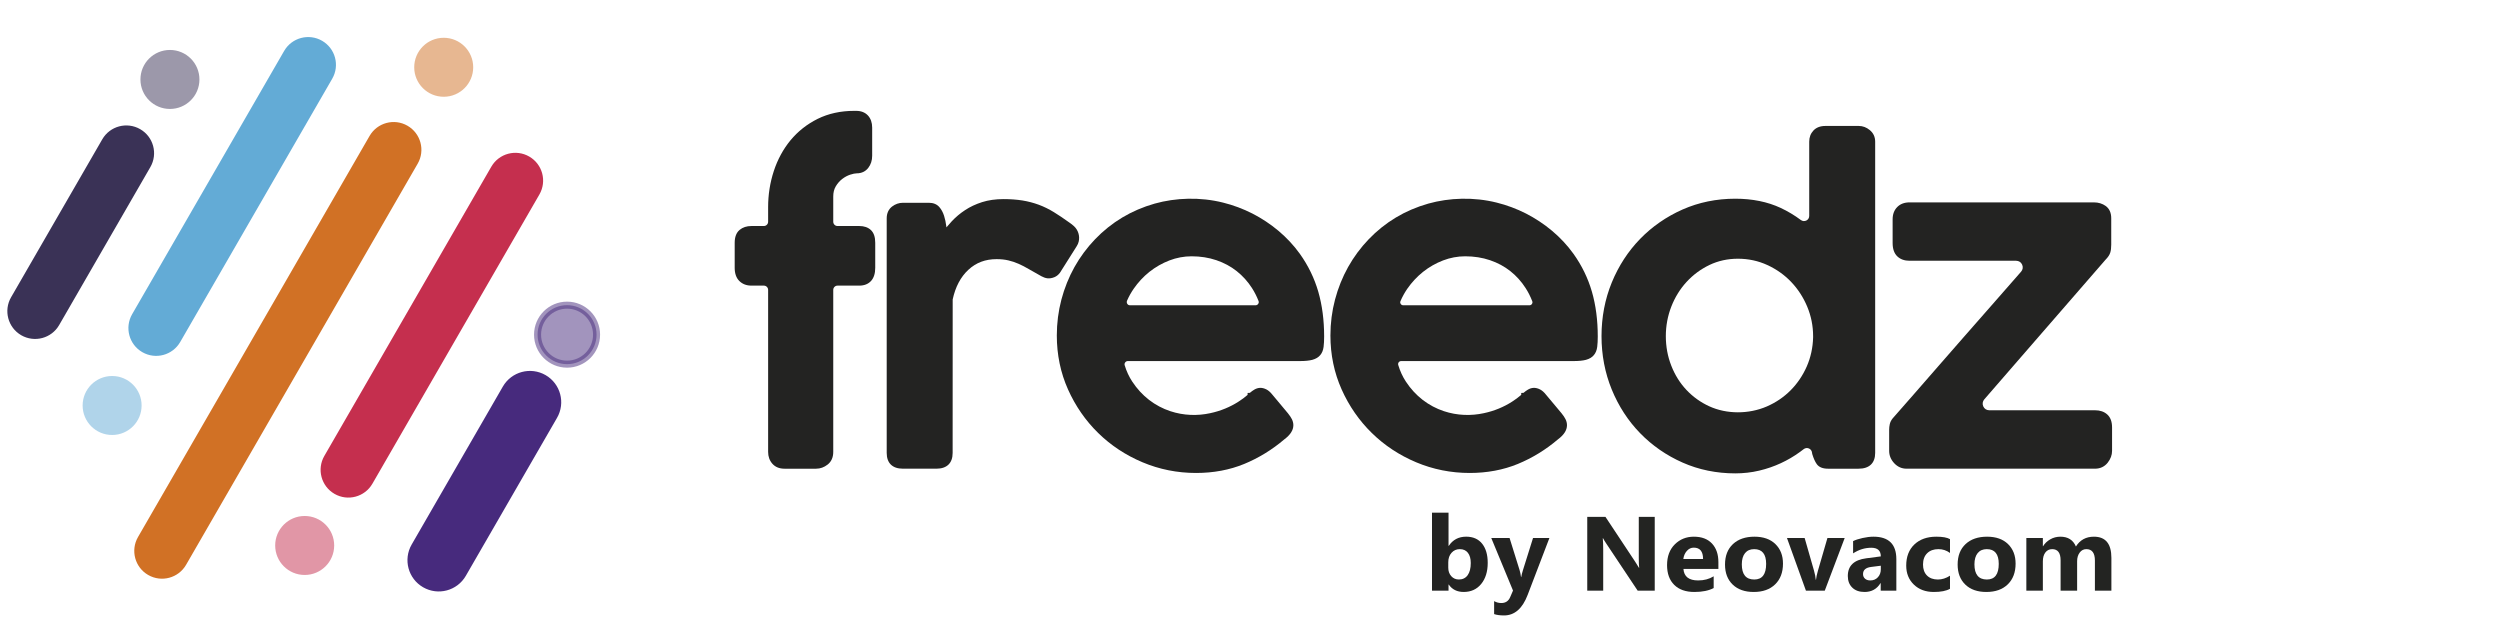
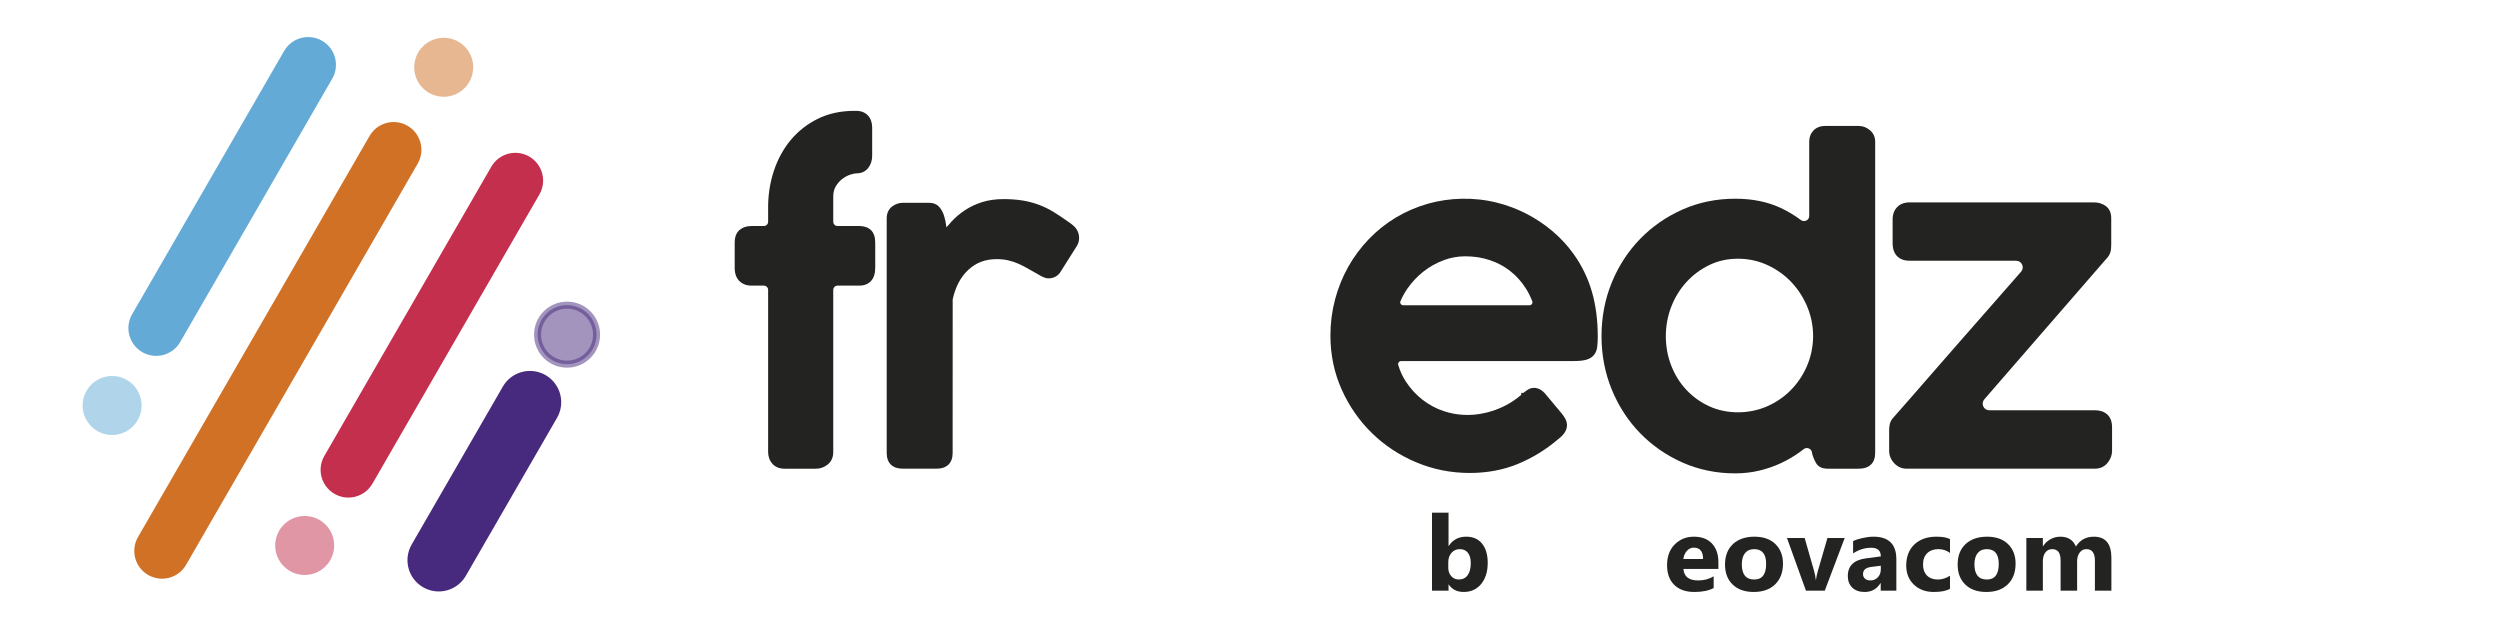
<svg xmlns="http://www.w3.org/2000/svg" width="160" height="40" viewBox="0 0 160 40" fill="none">
  <g clip-path="url(#clip0_3856_2399)">
    <g clip-path="url(#clip1_3856_2399)">
      <path d="M54.995 14.465H53.6C53.45 14.465 53.328 14.343 53.328 14.193V12.577C53.328 12.32 53.381 12.106 53.491 11.922C53.606 11.731 53.745 11.573 53.905 11.452C54.065 11.329 54.236 11.237 54.412 11.179C54.587 11.122 54.73 11.093 54.837 11.093C55.14 11.093 55.393 10.972 55.569 10.744C55.735 10.53 55.819 10.269 55.819 9.967V8.167C55.819 7.85 55.729 7.591 55.551 7.394C55.367 7.196 55.114 7.095 54.798 7.095H54.667C53.803 7.095 53.017 7.267 52.33 7.607C51.649 7.946 51.064 8.407 50.593 8.977C50.126 9.544 49.766 10.207 49.523 10.948C49.282 11.684 49.16 12.46 49.16 13.254V14.193C49.16 14.343 49.038 14.465 48.888 14.465H48.093C47.789 14.465 47.534 14.548 47.336 14.713C47.126 14.888 47.02 15.166 47.02 15.539V17.142C47.02 17.509 47.122 17.794 47.322 17.988C47.52 18.182 47.779 18.28 48.093 18.28H48.888C49.038 18.28 49.16 18.402 49.16 18.552V28.922C49.16 29.222 49.252 29.477 49.432 29.679C49.619 29.89 49.88 29.997 50.206 29.997H52.229C52.497 29.997 52.745 29.907 52.967 29.733C53.206 29.546 53.328 29.273 53.328 28.922V18.552C53.328 18.402 53.45 18.28 53.6 18.28H54.995C55.311 18.28 55.565 18.179 55.748 17.98C55.925 17.785 56.015 17.503 56.015 17.142V15.539C56.015 15.166 55.924 14.899 55.734 14.72C55.551 14.55 55.302 14.465 54.995 14.465Z" fill="#232322" />
      <path d="M67.835 17.459L68.903 15.767C68.971 15.664 69.016 15.559 69.038 15.457C69.12 15.101 69.004 14.725 68.736 14.476C68.646 14.393 68.545 14.314 68.442 14.245C68.07 13.978 67.745 13.759 67.449 13.578C67.132 13.383 66.805 13.223 66.477 13.102C66.147 12.981 65.798 12.889 65.437 12.83C65.07 12.772 64.663 12.742 64.227 12.742C63.721 12.742 63.259 12.807 62.854 12.936C62.442 13.068 62.087 13.235 61.768 13.446C61.451 13.653 61.163 13.895 60.911 14.165C60.793 14.292 60.679 14.422 60.571 14.553C60.568 14.527 60.565 14.5 60.562 14.473C60.534 14.239 60.486 14.017 60.421 13.812C60.351 13.591 60.248 13.402 60.115 13.25C59.956 13.069 59.732 12.978 59.448 12.978H57.785C57.535 12.978 57.302 13.059 57.092 13.219C56.868 13.391 56.749 13.651 56.749 13.972V28.988C56.749 29.638 57.117 29.996 57.785 29.996H59.932C60.601 29.996 60.969 29.638 60.969 28.988L60.972 19.163C61.146 18.359 61.483 17.722 61.974 17.268C62.468 16.809 63.06 16.585 63.783 16.585C64.063 16.585 64.315 16.612 64.536 16.665C64.755 16.715 64.976 16.789 65.193 16.885C65.402 16.977 65.62 17.09 65.859 17.231C66.097 17.372 66.36 17.52 66.652 17.68C66.904 17.815 67.153 17.877 67.494 17.734C67.621 17.678 67.731 17.592 67.835 17.459Z" fill="#232322" />
-       <path d="M83.189 16.242C82.8 15.701 82.339 15.207 81.821 14.772C81.313 14.346 80.752 13.974 80.154 13.667C79.556 13.363 78.924 13.127 78.274 12.966C76.811 12.599 75.248 12.652 73.899 13.031C73.155 13.242 72.456 13.542 71.822 13.923C71.186 14.305 70.602 14.772 70.086 15.311C69.571 15.847 69.127 16.447 68.766 17.091C68.406 17.737 68.124 18.437 67.93 19.172C67.735 19.908 67.636 20.683 67.636 21.474C67.636 22.701 67.877 23.862 68.353 24.924C68.827 25.985 69.478 26.924 70.286 27.713C71.095 28.506 72.049 29.135 73.122 29.586C74.2 30.04 75.353 30.27 76.549 30.27C77.661 30.27 78.697 30.076 79.629 29.693C80.55 29.313 81.414 28.785 82.194 28.121C82.579 27.835 82.775 27.53 82.775 27.215C82.775 27.083 82.743 26.952 82.68 26.826C82.625 26.716 82.542 26.592 82.426 26.448C82.32 26.314 82.183 26.151 82.016 25.957C81.852 25.767 81.653 25.531 81.422 25.247C81.307 25.102 81.185 24.994 81.055 24.925C80.753 24.771 80.497 24.804 80.271 24.939C80.182 24.991 80.091 25.057 79.993 25.141L79.846 25.149V25.273C79.673 25.424 79.474 25.572 79.252 25.713C78.995 25.877 78.715 26.023 78.42 26.145C78.11 26.273 77.783 26.374 77.447 26.445C76.643 26.62 75.755 26.6 74.898 26.315C74.414 26.155 73.957 25.913 73.542 25.595C73.129 25.275 72.766 24.881 72.464 24.422C72.257 24.109 72.094 23.756 71.979 23.375C71.96 23.313 71.972 23.247 72.012 23.194C72.052 23.139 72.113 23.108 72.179 23.108H83.203C83.528 23.108 83.794 23.081 83.994 23.028C84.217 22.965 84.381 22.866 84.496 22.726C84.611 22.59 84.683 22.413 84.71 22.2C84.733 22.018 84.745 21.796 84.745 21.539C84.745 20.496 84.619 19.532 84.371 18.672C84.12 17.805 83.722 16.987 83.189 16.242ZM80.526 19.447C80.487 19.505 80.422 19.539 80.352 19.539H72.317C72.222 19.539 72.17 19.482 72.148 19.448C72.107 19.386 72.102 19.31 72.132 19.241C72.246 18.978 72.388 18.724 72.553 18.484C72.838 18.071 73.178 17.705 73.564 17.397C73.952 17.09 74.382 16.845 74.842 16.668C75.301 16.492 75.779 16.403 76.262 16.403C76.826 16.403 77.36 16.487 77.846 16.652C78.335 16.818 78.773 17.053 79.149 17.352C79.528 17.652 79.856 18.015 80.124 18.431C80.29 18.69 80.433 18.971 80.549 19.268C80.581 19.352 80.544 19.421 80.526 19.447Z" fill="#232322" />
      <path d="M100.701 16.242C100.311 15.7 99.85 15.205 99.332 14.772C98.825 14.346 98.264 13.975 97.666 13.667C97.068 13.363 96.436 13.127 95.786 12.966C94.322 12.599 92.761 12.652 91.41 13.031C90.666 13.242 89.967 13.542 89.333 13.923C88.698 14.305 88.115 14.772 87.598 15.311C87.082 15.848 86.638 16.448 86.278 17.092C85.917 17.738 85.636 18.438 85.442 19.172C85.246 19.909 85.147 20.684 85.147 21.474C85.147 22.701 85.389 23.862 85.865 24.924C86.339 25.986 86.99 26.924 87.798 27.713C88.606 28.505 89.561 29.135 90.634 29.586C91.711 30.04 92.864 30.27 94.061 30.27C95.173 30.27 96.209 30.076 97.141 29.693C98.062 29.313 98.926 28.785 99.706 28.121C100.092 27.835 100.287 27.53 100.287 27.215C100.287 27.082 100.255 26.951 100.192 26.826C100.138 26.716 100.054 26.592 99.938 26.448C99.832 26.315 99.695 26.151 99.528 25.957C99.364 25.767 99.165 25.531 98.933 25.247C98.817 25.1 98.698 24.995 98.566 24.925C98.264 24.771 98.008 24.804 97.783 24.939C97.694 24.991 97.603 25.057 97.506 25.141L97.358 25.149V25.273C97.185 25.423 96.986 25.571 96.764 25.713C96.507 25.877 96.227 26.023 95.932 26.145C95.622 26.273 95.296 26.374 94.959 26.445C94.156 26.62 93.267 26.6 92.41 26.315C91.925 26.155 91.469 25.913 91.054 25.595C90.641 25.276 90.278 24.881 89.976 24.422C89.766 24.103 89.602 23.746 89.487 23.359C89.469 23.3 89.481 23.238 89.517 23.187C89.555 23.137 89.612 23.108 89.674 23.108H100.715C101.04 23.108 101.306 23.081 101.506 23.028C101.729 22.965 101.894 22.866 102.008 22.726C102.122 22.59 102.194 22.414 102.222 22.2C102.245 22.015 102.257 21.793 102.257 21.539C102.257 20.497 102.132 19.533 101.883 18.672C101.633 17.806 101.235 16.989 100.701 16.242ZM98.045 19.453C98.008 19.508 97.948 19.539 97.883 19.539H89.809C89.743 19.539 89.681 19.506 89.644 19.45C89.624 19.419 89.595 19.357 89.627 19.282C89.742 19.007 89.89 18.739 90.064 18.484C90.35 18.071 90.691 17.705 91.077 17.397C91.464 17.09 91.894 16.845 92.354 16.668C92.813 16.492 93.291 16.403 93.773 16.403C94.338 16.403 94.871 16.487 95.358 16.652C95.848 16.818 96.285 17.053 96.661 17.352C97.041 17.652 97.368 18.015 97.635 18.431C97.806 18.696 97.951 18.983 98.067 19.284C98.097 19.364 98.062 19.428 98.045 19.453Z" fill="#232322" />
      <path d="M118.963 8.061H116.824C116.499 8.061 116.242 8.159 116.06 8.353C115.881 8.544 115.79 8.784 115.79 9.067V13.818C115.79 13.946 115.722 14.056 115.609 14.113C115.493 14.171 115.358 14.159 115.252 14.079C114.851 13.779 114.416 13.519 113.959 13.305C113.123 12.915 112.147 12.717 111.058 12.717C109.857 12.717 108.723 12.949 107.687 13.407C106.653 13.864 105.737 14.498 104.967 15.291C104.199 16.081 103.588 17.02 103.153 18.082C102.718 19.143 102.497 20.298 102.497 21.514C102.497 22.72 102.718 23.87 103.153 24.931C103.588 25.993 104.198 26.932 104.967 27.722C105.737 28.515 106.653 29.149 107.687 29.605C108.723 30.064 109.857 30.296 111.058 30.296C111.582 30.296 112.098 30.237 112.591 30.12C113.077 30.005 113.543 29.844 113.977 29.642C114.403 29.445 114.816 29.203 115.203 28.921C115.283 28.863 115.361 28.804 115.438 28.744C115.535 28.669 115.659 28.654 115.769 28.701C115.882 28.749 115.957 28.85 115.97 28.973L115.982 29.053C116.069 29.34 116.165 29.554 116.278 29.71C116.418 29.9 116.66 29.997 116.994 29.997H118.951C119.635 29.997 120.011 29.638 120.011 28.988V9.067C120.011 8.764 119.896 8.515 119.668 8.327C119.455 8.15 119.218 8.061 118.963 8.061ZM116.039 21.514V21.599C116.021 22.253 115.885 22.876 115.634 23.451C115.38 24.028 115.034 24.541 114.603 24.976C114.173 25.409 113.662 25.758 113.082 26.011C111.924 26.515 110.508 26.514 109.396 26.004C108.842 25.751 108.35 25.399 107.934 24.958C107.521 24.52 107.194 23.998 106.963 23.406C106.731 22.817 106.613 22.181 106.613 21.514C106.613 20.856 106.731 20.221 106.963 19.625C107.195 19.029 107.522 18.498 107.937 18.046C108.349 17.595 108.842 17.23 109.401 16.96C109.956 16.693 110.571 16.558 111.228 16.558C111.895 16.558 112.528 16.694 113.11 16.962C113.696 17.232 114.211 17.597 114.639 18.049C115.07 18.5 115.414 19.032 115.664 19.63C115.912 20.226 116.039 20.86 116.039 21.514Z" fill="#232322" />
      <path d="M134.862 26.524C134.664 26.347 134.403 26.257 134.085 26.257H127.311C127.143 26.257 127 26.165 126.93 26.011C126.859 25.856 126.884 25.686 126.996 25.557C128.142 24.24 129.281 22.928 130.413 21.62C131.853 19.96 133.303 18.289 134.754 16.622C134.912 16.463 135.011 16.314 135.057 16.166C135.099 16.032 135.119 15.865 135.119 15.655V13.971C135.119 13.618 135 13.353 134.766 13.184C134.555 13.03 134.3 12.952 134.007 12.952H122.214C121.88 12.952 121.613 13.054 121.421 13.253C121.226 13.451 121.128 13.714 121.128 14.033V15.555C121.128 15.929 121.228 16.215 121.425 16.405C121.62 16.593 121.886 16.689 122.214 16.689H129.033C129.203 16.689 129.348 16.782 129.417 16.937C129.487 17.091 129.462 17.258 129.351 17.386L127.4 19.613C126.848 20.244 126.283 20.887 125.704 21.545C125.126 22.204 124.562 22.848 124.015 23.478C123.466 24.109 122.944 24.707 122.449 25.274L121.126 26.782C121.033 26.897 120.972 27.023 120.944 27.154C120.919 27.268 120.906 27.384 120.906 27.499V28.856C120.906 29.147 121.014 29.412 121.228 29.644C121.446 29.878 121.712 29.996 122.019 29.996H134.085C134.413 29.996 134.69 29.865 134.889 29.617C135.076 29.38 135.172 29.124 135.172 28.858V27.356C135.172 26.986 135.067 26.705 134.862 26.524Z" fill="#232322" />
      <path d="M29.618 36.74L35.455 26.63C35.946 25.78 35.655 24.693 34.805 24.202L34.805 24.202C33.955 23.712 32.868 24.003 32.377 24.853L26.541 34.963C26.05 35.813 26.341 36.9 27.191 37.39L27.191 37.39C28.041 37.881 29.128 37.59 29.618 36.74Z" fill="#472A7D" stroke="#472A7D" stroke-width="0.45" stroke-miterlimit="10" />
      <path d="M23.834 30.957L34.522 12.446C35.012 11.596 34.721 10.509 33.871 10.019L33.871 10.019C33.021 9.528 31.935 9.819 31.444 10.669L20.757 29.18C20.266 30.03 20.557 31.116 21.407 31.607C22.257 32.098 23.344 31.807 23.834 30.957Z" fill="#C52F4E" />
      <path d="M11.909 36.148L26.732 10.475C27.222 9.626 26.931 8.539 26.081 8.048L26.081 8.048C25.231 7.557 24.145 7.849 23.654 8.698L8.832 34.371C8.341 35.221 8.632 36.308 9.482 36.798C10.332 37.289 11.419 36.998 11.909 36.148Z" fill="#D17125" />
      <path d="M11.534 21.887L21.263 5.037C21.754 4.187 21.462 3.1 20.613 2.61L20.613 2.61C19.763 2.119 18.676 2.41 18.185 3.26L8.456 20.111C7.966 20.96 8.257 22.047 9.107 22.538C9.957 23.029 11.043 22.737 11.534 21.887Z" fill="#63ABD6" />
-       <path d="M3.786 20.804L9.623 10.694C10.114 9.844 9.823 8.757 8.973 8.267C8.123 7.776 7.036 8.067 6.545 8.917L0.708 19.027C0.218 19.877 0.509 20.964 1.359 21.455C2.209 21.945 3.296 21.654 3.786 20.804Z" fill="#3A3256" />
-       <path opacity="0.5" d="M10.876 6.973C11.918 6.973 12.764 6.128 12.764 5.085C12.764 4.042 11.918 3.197 10.876 3.197C9.833 3.197 8.988 4.042 8.988 5.085C8.988 6.128 9.833 6.973 10.876 6.973Z" fill="#3A3256" />
      <path opacity="0.5" d="M28.398 6.193C29.44 6.193 30.285 5.348 30.285 4.306C30.285 3.263 29.44 2.418 28.398 2.418C27.355 2.418 26.51 3.263 26.51 4.306C26.51 5.348 27.355 6.193 28.398 6.193Z" fill="#D17125" />
      <path opacity="0.5" d="M7.176 27.839C8.218 27.839 9.063 26.994 9.063 25.951C9.063 24.909 8.218 24.064 7.176 24.064C6.133 24.064 5.288 24.909 5.288 25.951C5.288 26.994 6.133 27.839 7.176 27.839Z" fill="#63ABD6" />
      <path opacity="0.5" d="M19.5 36.798C20.543 36.798 21.388 35.953 21.388 34.91C21.388 33.868 20.543 33.023 19.5 33.023C18.457 33.023 17.612 33.868 17.612 34.91C17.612 35.953 18.457 36.798 19.5 36.798Z" fill="#C52F4E" />
      <path opacity="0.5" d="M36.292 23.306C37.334 23.306 38.18 22.46 38.18 21.418C38.18 20.375 37.334 19.53 36.292 19.53C35.249 19.53 34.404 20.375 34.404 21.418C34.404 22.46 35.249 23.306 36.292 23.306Z" fill="#472A7D" stroke="#472A7D" stroke-width="0.45" stroke-miterlimit="10" />
    </g>
    <path d="M92.72 37.411H92.706V37.803H91.648V32.809H92.706V34.937H92.72C92.98 34.544 93.352 34.347 93.834 34.347C94.276 34.347 94.616 34.497 94.855 34.795C95.094 35.094 95.214 35.502 95.214 36.021C95.214 36.583 95.074 37.034 94.795 37.375C94.516 37.715 94.143 37.885 93.677 37.885C93.255 37.885 92.936 37.727 92.72 37.411ZM92.689 35.988V36.334C92.689 36.551 92.753 36.731 92.88 36.874C93.007 37.017 93.17 37.088 93.369 37.088C93.61 37.088 93.797 36.996 93.93 36.813C94.062 36.63 94.129 36.37 94.129 36.034C94.129 35.755 94.068 35.537 93.946 35.38C93.825 35.223 93.651 35.145 93.426 35.145C93.214 35.145 93.038 35.222 92.899 35.378C92.759 35.534 92.689 35.737 92.689 35.988Z" fill="#232322" />
-     <path d="M99.163 34.43L97.77 38.073C97.436 38.95 96.931 39.388 96.257 39.388C96.001 39.388 95.79 39.359 95.624 39.302V38.472C95.765 38.553 95.918 38.594 96.083 38.594C96.356 38.594 96.545 38.468 96.652 38.215L96.833 37.797L95.44 34.43H96.612L97.252 36.482C97.292 36.61 97.323 36.76 97.346 36.933H97.359C97.379 36.806 97.416 36.658 97.469 36.489L98.115 34.43L99.163 34.43Z" fill="#232322" />
-     <path d="M105.903 37.803H104.811L102.833 34.835C102.716 34.662 102.636 34.531 102.592 34.443H102.578C102.596 34.61 102.605 34.865 102.605 35.207V37.803H101.584V33.079H102.749L104.654 35.955C104.741 36.085 104.821 36.213 104.895 36.34H104.909C104.89 36.231 104.882 36.015 104.882 35.692V33.079H105.903V37.803Z" fill="#232422" />
    <path d="M109.977 36.413H107.74C107.776 36.903 108.09 37.148 108.681 37.148C109.058 37.148 109.389 37.06 109.675 36.884V37.635C109.358 37.802 108.947 37.886 108.44 37.886C107.886 37.886 107.457 37.735 107.151 37.432C106.845 37.131 106.692 36.709 106.692 36.169C106.692 35.609 106.858 35.166 107.188 34.838C107.518 34.511 107.924 34.348 108.406 34.348C108.906 34.348 109.293 34.493 109.567 34.786C109.84 35.078 109.977 35.474 109.977 35.975L109.977 36.413ZM108.996 35.774C108.996 35.291 108.797 35.049 108.4 35.049C108.23 35.049 108.083 35.118 107.96 35.257C107.836 35.395 107.76 35.567 107.733 35.774L108.996 35.774Z" fill="#232422" />
    <path d="M112.239 37.886C111.668 37.886 111.219 37.728 110.892 37.413C110.565 37.098 110.401 36.67 110.401 36.13C110.401 35.572 110.571 35.136 110.91 34.82C111.249 34.505 111.708 34.348 112.286 34.348C112.855 34.348 113.301 34.505 113.625 34.82C113.949 35.136 114.111 35.552 114.111 36.07C114.111 36.63 113.944 37.073 113.61 37.398C113.276 37.723 112.819 37.886 112.239 37.886ZM112.266 35.145C112.016 35.145 111.822 35.229 111.683 35.398C111.545 35.568 111.476 35.807 111.476 36.117C111.476 36.764 111.741 37.089 112.273 37.089C112.779 37.089 113.033 36.756 113.033 36.09C113.033 35.46 112.777 35.145 112.266 35.145Z" fill="#232422" />
    <path d="M118.061 34.43L116.785 37.803H115.58L114.365 34.43H115.497L116.093 36.509C116.16 36.744 116.198 36.944 116.21 37.108H116.223C116.239 36.952 116.28 36.759 116.347 36.528L116.956 34.43H118.061Z" fill="#232422" />
    <path d="M121.366 37.803H120.365V37.319H120.352C120.122 37.697 119.781 37.886 119.331 37.886C118.998 37.886 118.736 37.793 118.546 37.607C118.355 37.422 118.26 37.174 118.26 36.864C118.26 36.21 118.653 35.832 119.441 35.731L120.372 35.609C120.372 35.24 120.169 35.056 119.763 35.056C119.354 35.056 118.966 35.176 118.598 35.415V34.631C118.745 34.556 118.946 34.49 119.202 34.433C119.457 34.376 119.69 34.348 119.9 34.348C120.877 34.348 121.366 34.827 121.366 35.787V37.803ZM120.372 36.433V36.206L119.749 36.285C119.406 36.329 119.234 36.481 119.234 36.742C119.234 36.861 119.276 36.958 119.359 37.034C119.443 37.11 119.556 37.148 119.699 37.148C119.897 37.148 120.06 37.08 120.184 36.945C120.309 36.81 120.372 36.639 120.372 36.433Z" fill="#232422" />
    <path d="M124.8 37.682C124.561 37.818 124.216 37.886 123.766 37.886C123.239 37.886 122.813 37.729 122.487 37.414C122.161 37.1 121.998 36.695 121.998 36.199C121.998 35.626 122.173 35.174 122.522 34.843C122.871 34.513 123.338 34.348 123.923 34.348C124.327 34.348 124.619 34.4 124.8 34.506V35.389C124.579 35.226 124.333 35.145 124.06 35.145C123.757 35.145 123.516 35.232 123.339 35.407C123.161 35.581 123.073 35.822 123.073 36.13C123.073 36.428 123.157 36.663 123.327 36.833C123.496 37.003 123.73 37.089 124.027 37.089C124.29 37.089 124.548 37.007 124.8 36.845V37.682Z" fill="#232422" />
    <path d="M127.127 37.886C126.555 37.886 126.106 37.728 125.78 37.413C125.452 37.098 125.289 36.67 125.289 36.13C125.289 35.572 125.459 35.136 125.798 34.82C126.137 34.505 126.596 34.348 127.174 34.348C127.743 34.348 128.189 34.505 128.513 34.82C128.836 35.136 128.998 35.552 128.998 36.07C128.998 36.63 128.831 37.073 128.498 37.398C128.164 37.723 127.707 37.886 127.127 37.886ZM127.154 35.145C126.904 35.145 126.709 35.229 126.571 35.398C126.433 35.568 126.364 35.807 126.364 36.117C126.364 36.764 126.629 37.089 127.16 37.089C127.667 37.089 127.92 36.756 127.92 36.09C127.92 35.46 127.665 35.145 127.154 35.145Z" fill="#232422" />
    <path d="M135.129 37.803H134.074V35.879C134.074 35.39 133.891 35.145 133.525 35.145C133.351 35.145 133.209 35.218 133.1 35.365C132.99 35.513 132.936 35.696 132.936 35.916V37.803H131.878V35.86C131.878 35.383 131.698 35.145 131.339 35.145C131.159 35.145 131.014 35.215 130.905 35.356C130.797 35.496 130.743 35.687 130.743 35.929V37.803H129.686V34.43H130.743V34.957H130.757C130.866 34.777 131.019 34.63 131.217 34.517C131.414 34.404 131.63 34.348 131.865 34.348C132.349 34.348 132.68 34.557 132.859 34.977C133.12 34.557 133.504 34.348 134.011 34.348C134.756 34.348 135.129 34.8 135.129 35.705V37.803Z" fill="#232422" />
  </g>
  <defs>
    <clipPath id="clip0_3856_2399">
      <rect width="136" height="40" fill="white" />
    </clipPath>
    <clipPath id="clip1_3856_2399">
      <rect width="135.644" height="36" fill="white" transform="translate(0 2)" />
    </clipPath>
  </defs>
</svg>